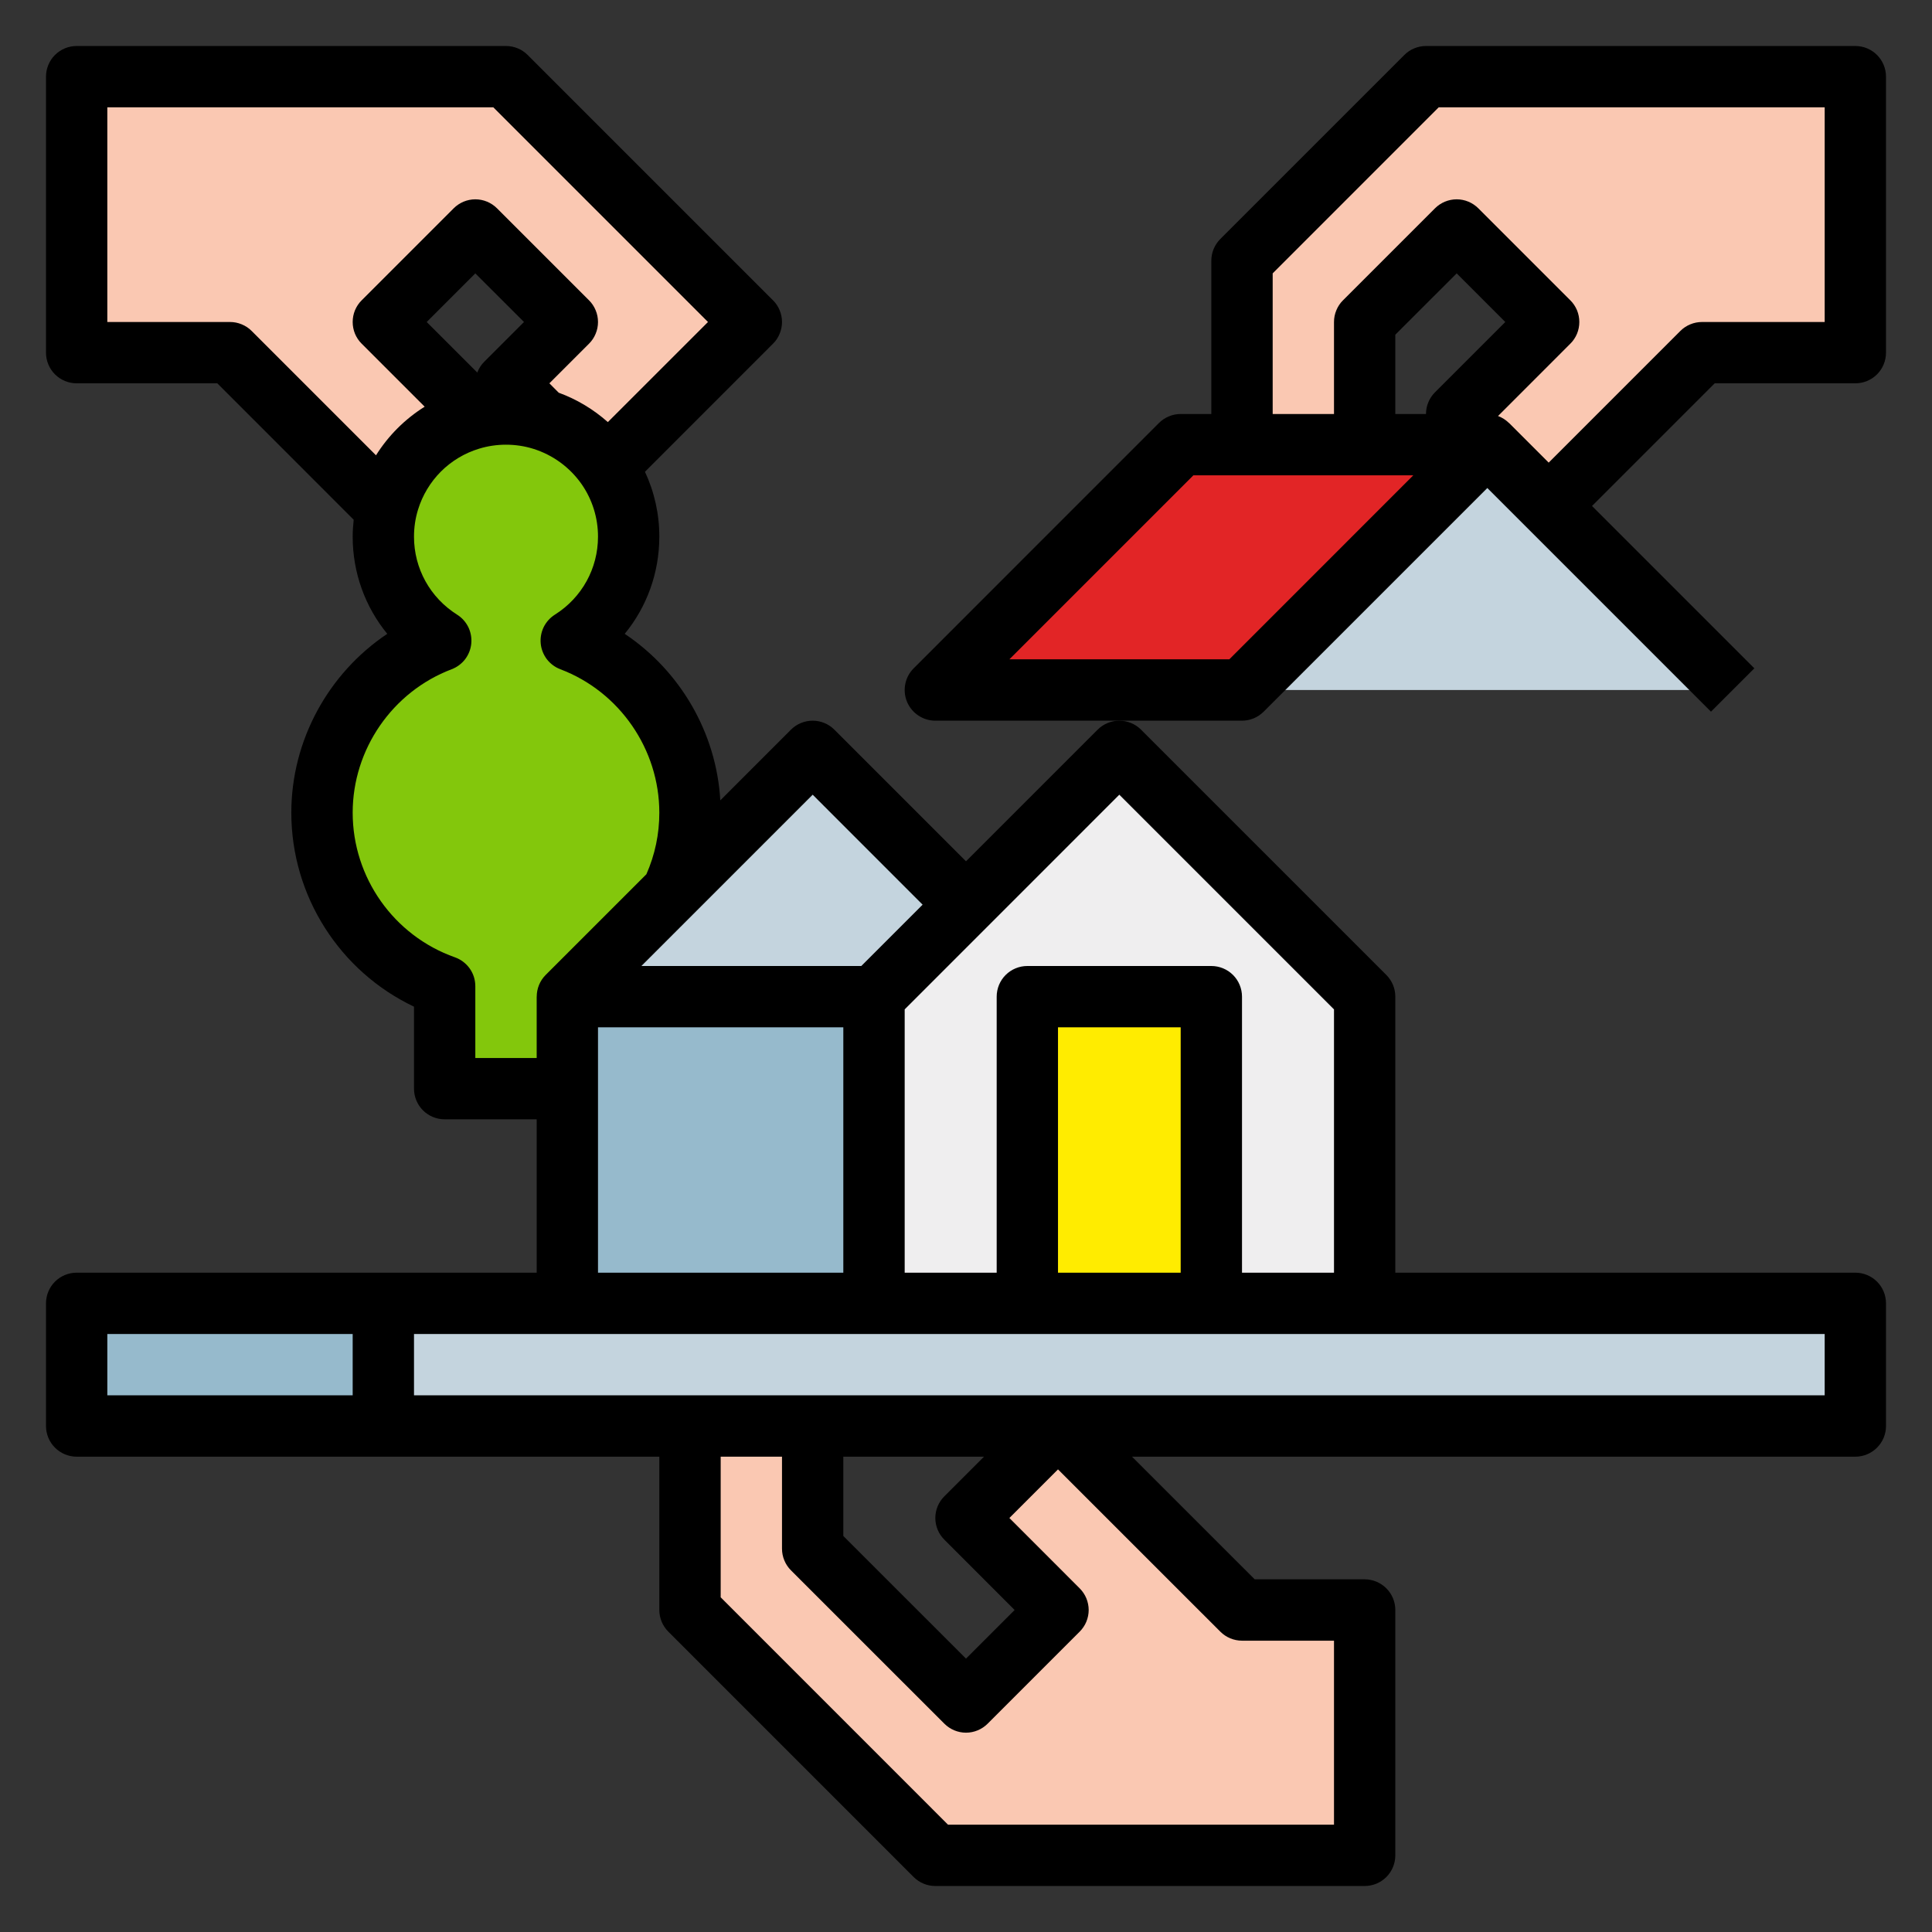
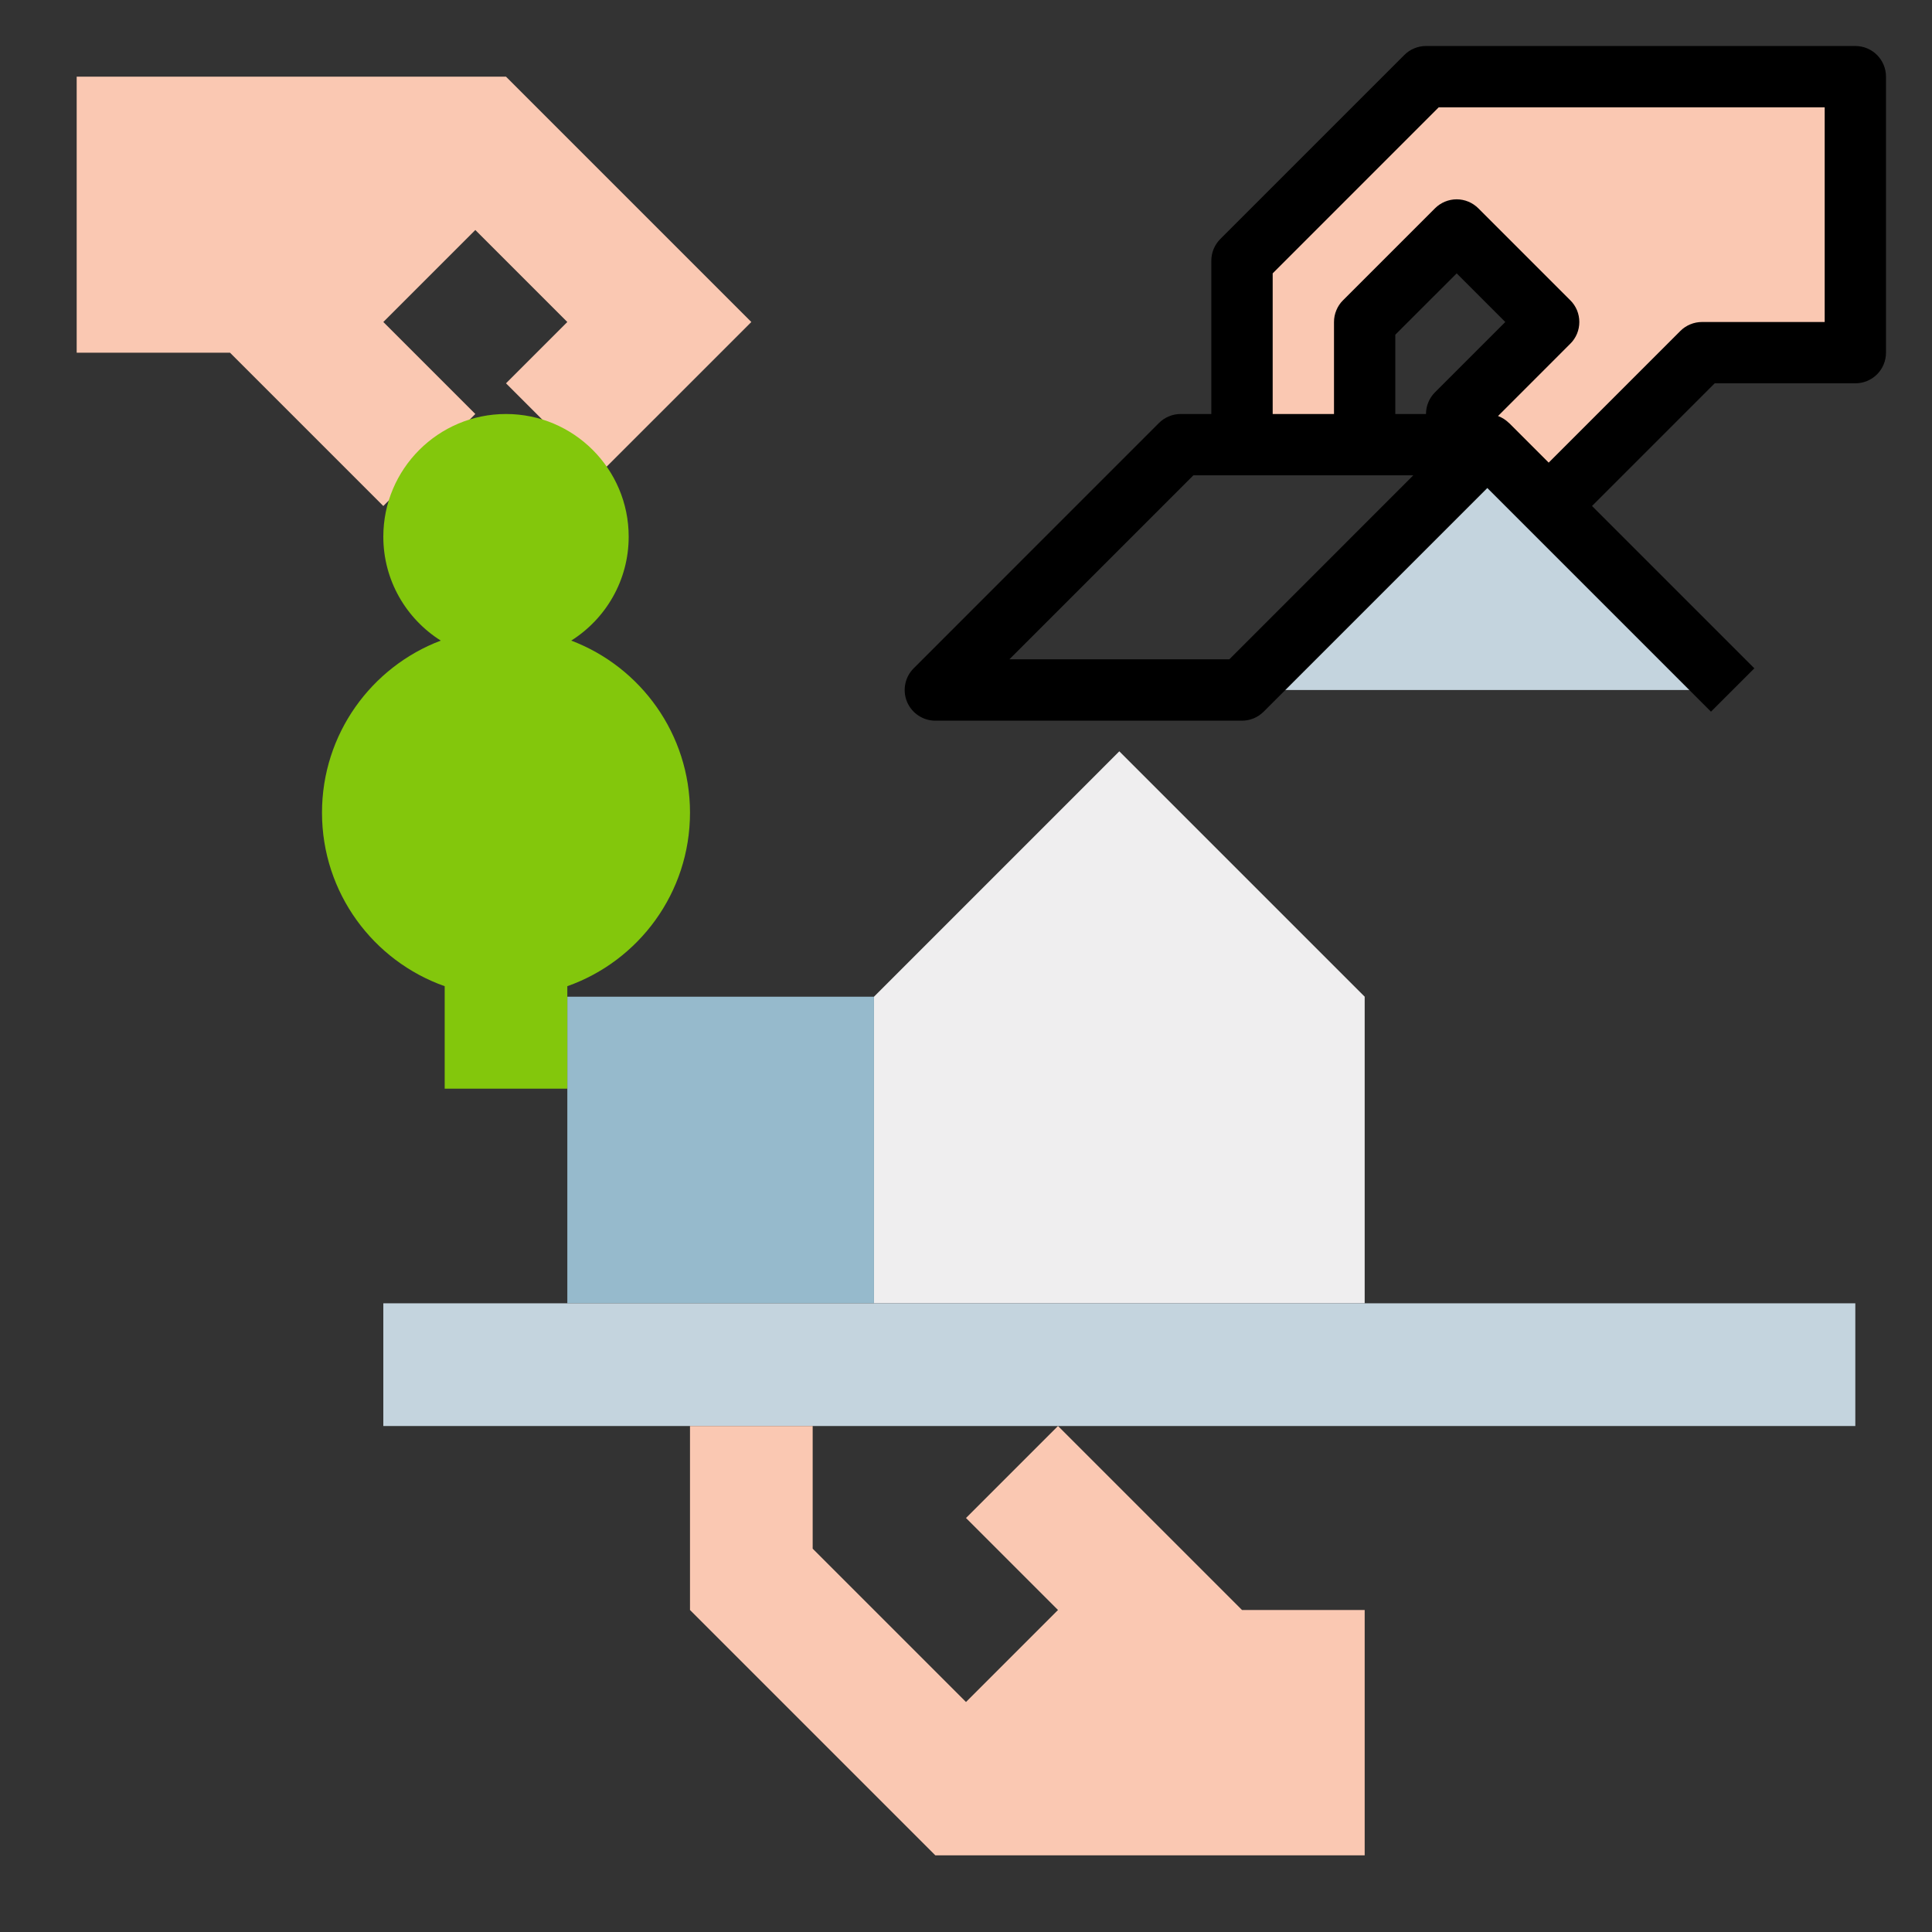
<svg xmlns="http://www.w3.org/2000/svg" viewBox="6242.5 5271 42 42" data-guides="{&quot;vertical&quot;:[],&quot;horizontal&quot;:[]}">
  <rect x="6242.5" y="5271" width="42" height="42" fill="#333333" stroke="none" />
  <path fill="#EFEEEF" stroke="none" fill-opacity="1" stroke-width="1" stroke-opacity="1" font-size-adjust="none" id="tSvg42652e27f6" title="Path 15" d="M 6261.5 5292.667 C 6261.5 5294.889 6261.5 5297.111 6261.5 5299.333C 6265.056 5299.333 6268.611 5299.333 6272.167 5299.333C 6272.167 5297.111 6272.167 5294.889 6272.167 5292.667C 6270.389 5290.889 6268.611 5289.111 6266.833 5287.333C 6265.056 5289.111 6263.278 5290.889 6261.5 5292.667Z" />
  <path fill="#96BACC" stroke="none" fill-opacity="1" stroke-width="1" stroke-opacity="1" font-size-adjust="none" id="tSvgd6b5dd403a" title="Path 16" d="M 6254.833 5292.667 C 6257.056 5292.667 6259.278 5292.667 6261.5 5292.667C 6261.5 5294.889 6261.5 5297.111 6261.5 5299.333C 6259.278 5299.333 6257.056 5299.333 6254.833 5299.333C 6254.833 5297.111 6254.833 5294.889 6254.833 5292.667Z" />
-   <path fill="#C4D4DE" stroke="none" fill-opacity="1" stroke-width="1" stroke-opacity="1" font-size-adjust="none" id="tSvg9b3f3137ab" title="Path 17" d="M 6254.833 5292.667 C 6256.611 5290.889 6258.389 5289.111 6260.167 5287.333C 6261.278 5288.444 6262.389 5289.556 6263.5 5290.667C 6262.833 5291.333 6262.167 5292 6261.5 5292.667C 6259.278 5292.667 6257.056 5292.667 6254.833 5292.667Z" />
-   <path fill="#E22526" stroke="none" fill-opacity="1" stroke-width="1" stroke-opacity="1" font-size-adjust="none" id="tSvgc2b9ea81f0" title="Path 18" d="M 6262.833 5286 C 6264.611 5284.222 6266.389 5282.444 6268.167 5280.667C 6270.389 5280.667 6272.611 5280.667 6274.833 5280.667C 6273.056 5282.444 6271.278 5284.222 6269.5 5286C 6267.278 5286 6265.056 5286 6262.833 5286Z" />
  <path fill="#C4D4DE" stroke="none" fill-opacity="1" stroke-width="1" stroke-opacity="1" font-size-adjust="none" id="tSvg15fcb62a5a" title="Path 19" d="M 6274.833 5280.667 C 6276.611 5282.444 6278.389 5284.222 6280.167 5286C 6276.611 5286 6273.056 5286 6269.5 5286C 6271.278 5284.222 6273.056 5282.444 6274.833 5280.667Z" />
-   <path fill="#FFEC00" stroke="none" fill-opacity="1" stroke-width="1" stroke-opacity="1" font-size-adjust="none" id="tSvg128fb3ed099" title="Path 20" d="M 6264.833 5292.667 C 6266.167 5292.667 6267.5 5292.667 6268.833 5292.667C 6268.833 5294.889 6268.833 5297.111 6268.833 5299.333C 6267.5 5299.333 6266.167 5299.333 6264.833 5299.333C 6264.833 5297.111 6264.833 5294.889 6264.833 5292.667Z" />
  <path fill="#C4D4DE" stroke="none" fill-opacity="1" stroke-width="1" stroke-opacity="1" font-size-adjust="none" id="tSvgd5b53bf793" title="Path 21" d="M 6250.833 5299.333 C 6261.5 5299.333 6272.167 5299.333 6282.833 5299.333C 6282.833 5300.222 6282.833 5301.111 6282.833 5302C 6272.167 5302 6261.5 5302 6250.833 5302C 6250.833 5301.111 6250.833 5300.222 6250.833 5299.333Z" />
  <path fill="#FAC8B2" stroke="none" fill-opacity="1" stroke-width="1" stroke-opacity="1" font-size-adjust="none" id="tSvg14fde638661" title="Path 22" d="M 6269.5 5280.667 C 6269.5 5279.333 6269.5 5278 6269.5 5276.667C 6270.833 5275.333 6272.167 5274 6273.5 5272.667C 6276.611 5272.667 6279.722 5272.667 6282.833 5272.667C 6282.833 5274.667 6282.833 5276.667 6282.833 5278.667C 6281.722 5278.667 6280.611 5278.667 6279.5 5278.667C 6278.389 5279.778 6277.278 5280.889 6276.167 5282C 6275.5 5281.333 6274.833 5280.667 6274.167 5280C 6274.833 5279.333 6275.5 5278.667 6276.167 5278C 6275.5 5277.333 6274.833 5276.667 6274.167 5276C 6273.5 5276.667 6272.833 5277.333 6272.167 5278C 6272.167 5278.889 6272.167 5279.778 6272.167 5280.667C 6271.278 5280.667 6270.389 5280.667 6269.5 5280.667ZM 6257.5 5302 C 6257.5 5303.333 6257.5 5304.667 6257.5 5306C 6259.278 5307.778 6261.056 5309.556 6262.833 5311.333C 6265.944 5311.333 6269.056 5311.333 6272.167 5311.333C 6272.167 5309.556 6272.167 5307.778 6272.167 5306C 6271.278 5306 6270.389 5306 6269.5 5306C 6268.167 5304.667 6266.833 5303.333 6265.5 5302C 6264.833 5302.667 6264.167 5303.333 6263.5 5304C 6264.167 5304.667 6264.833 5305.333 6265.5 5306C 6264.833 5306.667 6264.167 5307.333 6263.5 5308C 6262.389 5306.889 6261.278 5305.778 6260.167 5304.667C 6260.167 5303.778 6260.167 5302.889 6260.167 5302C 6259.278 5302 6258.389 5302 6257.5 5302ZM 6255.5 5281.333 C 6256.611 5280.222 6257.722 5279.111 6258.833 5278C 6257.056 5276.222 6255.278 5274.444 6253.5 5272.667C 6250.389 5272.667 6247.278 5272.667 6244.167 5272.667C 6244.167 5274.667 6244.167 5276.667 6244.167 5278.667C 6245.278 5278.667 6246.389 5278.667 6247.5 5278.667C 6248.611 5279.778 6249.722 5280.889 6250.833 5282C 6251.5 5281.333 6252.167 5280.667 6252.833 5280C 6252.167 5279.333 6251.5 5278.667 6250.833 5278C 6251.5 5277.333 6252.167 5276.667 6252.833 5276C 6253.5 5276.667 6254.167 5277.333 6254.833 5278C 6254.389 5278.444 6253.944 5278.889 6253.5 5279.333C 6254.167 5280 6254.833 5280.667 6255.5 5281.333Z" />
  <path fill="#83C70C" stroke="none" fill-opacity="1" stroke-width="1" stroke-opacity="1" font-size-adjust="none" id="tSvg2df47447bd" title="Path 23" d="M 6257.5 5288.667 C 6257.5 5290.408 6256.387 5291.89 6254.833 5292.439C 6254.833 5293.182 6254.833 5293.924 6254.833 5294.667C 6253.944 5294.667 6253.056 5294.667 6252.167 5294.667C 6252.167 5293.924 6252.167 5293.182 6252.167 5292.439C 6250.613 5291.89 6249.5 5290.408 6249.5 5288.667C 6249.5 5286.957 6250.573 5285.498 6252.082 5284.926C 6251.332 5284.453 6250.833 5283.618 6250.833 5282.667C 6250.833 5281.194 6252.028 5280 6253.5 5280C 6254.972 5280 6256.167 5281.194 6256.167 5282.667C 6256.167 5283.618 6255.668 5284.453 6254.918 5284.926C 6256.427 5285.498 6257.5 5286.957 6257.5 5288.667Z" />
-   <path fill="#96BACC" stroke="none" fill-opacity="1" stroke-width="1" stroke-opacity="1" font-size-adjust="none" id="tSvga83d5b0dde" title="Path 24" d="M 6244.167 5299.333 C 6246.389 5299.333 6248.611 5299.333 6250.833 5299.333C 6250.833 5300.222 6250.833 5301.111 6250.833 5302C 6248.611 5302 6246.389 5302 6244.167 5302C 6244.167 5301.111 6244.167 5300.222 6244.167 5299.333Z" />
-   <path fill="black" stroke="none" fill-opacity="1" stroke-width="1" stroke-opacity="1" font-size-adjust="none" id="tSvg1214f9d6cbf" title="Path 25" d="M 6282.833 5298.667 C 6279.5 5298.667 6276.167 5298.667 6272.833 5298.667C 6272.833 5296.667 6272.833 5294.667 6272.833 5292.667C 6272.833 5292.579 6272.816 5292.492 6272.783 5292.412C 6272.749 5292.331 6272.7 5292.257 6272.638 5292.195C 6270.86 5290.417 6269.083 5288.64 6267.305 5286.862C 6267.18 5286.737 6267.01 5286.667 6266.833 5286.667C 6266.657 5286.667 6266.487 5286.737 6266.362 5286.862C 6265.408 5287.816 6264.454 5288.77 6263.5 5289.724C 6262.546 5288.77 6261.592 5287.816 6260.638 5286.862C 6260.513 5286.737 6260.343 5286.667 6260.167 5286.667C 6259.99 5286.667 6259.82 5286.737 6259.695 5286.862C 6259.183 5287.374 6258.671 5287.886 6258.159 5288.399C 6258.073 5286.927 6257.286 5285.584 6256.081 5284.779C 6256.562 5284.193 6256.833 5283.452 6256.833 5282.667C 6256.834 5282.179 6256.727 5281.697 6256.521 5281.256C 6257.449 5280.328 6258.377 5279.4 6259.305 5278.471C 6259.367 5278.41 6259.416 5278.336 6259.449 5278.255C 6259.483 5278.174 6259.5 5278.088 6259.5 5278C 6259.5 5277.912 6259.483 5277.826 6259.449 5277.745C 6259.416 5277.664 6259.367 5277.59 6259.305 5277.529C 6257.527 5275.751 6255.749 5273.973 6253.971 5272.195C 6253.909 5272.133 6253.836 5272.084 6253.755 5272.051C 6253.674 5272.017 6253.587 5272 6253.5 5272C 6250.389 5272 6247.278 5272 6244.167 5272C 6243.99 5272 6243.82 5272.07 6243.695 5272.195C 6243.57 5272.32 6243.5 5272.49 6243.5 5272.667C 6243.5 5274.667 6243.5 5276.667 6243.5 5278.667C 6243.5 5278.843 6243.57 5279.013 6243.695 5279.138C 6243.82 5279.263 6243.99 5279.333 6244.167 5279.333C 6245.186 5279.333 6246.205 5279.333 6247.224 5279.333C 6248.212 5280.322 6249.201 5281.31 6250.189 5282.299C 6250.176 5282.421 6250.167 5282.543 6250.167 5282.667C 6250.167 5283.452 6250.438 5284.193 6250.919 5284.779C 6249.641 5285.633 6248.833 5287.092 6248.833 5288.667C 6248.833 5290.48 6249.887 5292.119 6251.5 5292.884C 6251.5 5293.478 6251.5 5294.073 6251.5 5294.667C 6251.5 5294.843 6251.57 5295.013 6251.695 5295.138C 6251.82 5295.263 6251.99 5295.333 6252.167 5295.333C 6252.833 5295.333 6253.5 5295.333 6254.167 5295.333C 6254.167 5296.444 6254.167 5297.556 6254.167 5298.667C 6250.833 5298.667 6247.5 5298.667 6244.167 5298.667C 6243.99 5298.667 6243.82 5298.737 6243.695 5298.862C 6243.57 5298.987 6243.5 5299.157 6243.5 5299.333C 6243.5 5300.222 6243.5 5301.111 6243.5 5302C 6243.5 5302.177 6243.57 5302.346 6243.695 5302.471C 6243.82 5302.596 6243.99 5302.667 6244.167 5302.667C 6248.389 5302.667 6252.611 5302.667 6256.833 5302.667C 6256.833 5303.778 6256.833 5304.889 6256.833 5306C 6256.833 5306.088 6256.851 5306.174 6256.884 5306.255C 6256.918 5306.336 6256.967 5306.409 6257.029 5306.471C 6258.806 5308.249 6260.584 5310.027 6262.362 5311.805C 6262.424 5311.867 6262.497 5311.916 6262.578 5311.949C 6262.659 5311.983 6262.746 5312 6262.833 5312C 6265.944 5312 6269.056 5312 6272.167 5312C 6272.343 5312 6272.513 5311.93 6272.638 5311.805C 6272.763 5311.68 6272.833 5311.51 6272.833 5311.333C 6272.833 5309.556 6272.833 5307.778 6272.833 5306C 6272.833 5305.823 6272.763 5305.654 6272.638 5305.529C 6272.513 5305.404 6272.343 5305.333 6272.167 5305.333C 6271.37 5305.333 6270.573 5305.333 6269.776 5305.333C 6268.887 5304.444 6267.998 5303.556 6267.109 5302.667C 6272.351 5302.667 6277.592 5302.667 6282.833 5302.667C 6283.01 5302.667 6283.18 5302.596 6283.305 5302.471C 6283.43 5302.346 6283.5 5302.177 6283.5 5302C 6283.5 5301.111 6283.5 5300.222 6283.5 5299.333C 6283.5 5299.157 6283.43 5298.987 6283.305 5298.862C 6283.18 5298.737 6283.01 5298.667 6282.833 5298.667ZM 6250.167 5301.333 C 6248.389 5301.333 6246.611 5301.333 6244.833 5301.333C 6244.833 5300.889 6244.833 5300.444 6244.833 5300C 6246.611 5300 6248.389 5300 6250.167 5300C 6250.167 5300.444 6250.167 5300.889 6250.167 5301.333ZM 6266.833 5288.276 C 6268.389 5289.832 6269.944 5291.387 6271.5 5292.943C 6271.5 5294.851 6271.5 5296.759 6271.5 5298.667C 6270.833 5298.667 6270.167 5298.667 6269.5 5298.667C 6269.5 5296.667 6269.5 5294.667 6269.5 5292.667C 6269.5 5292.49 6269.43 5292.32 6269.305 5292.195C 6269.18 5292.07 6269.01 5292 6268.833 5292C 6267.5 5292 6266.167 5292 6264.833 5292C 6264.657 5292 6264.487 5292.07 6264.362 5292.195C 6264.237 5292.32 6264.167 5292.49 6264.167 5292.667C 6264.167 5294.667 6264.167 5296.667 6264.167 5298.667C 6263.5 5298.667 6262.833 5298.667 6262.167 5298.667C 6262.167 5296.759 6262.167 5294.851 6262.167 5292.943C 6263.722 5291.387 6265.278 5289.832 6266.833 5288.276ZM 6268.167 5298.667 C 6267.278 5298.667 6266.389 5298.667 6265.5 5298.667C 6265.5 5296.889 6265.5 5295.111 6265.5 5293.333C 6266.389 5293.333 6267.278 5293.333 6268.167 5293.333C 6268.167 5295.111 6268.167 5296.889 6268.167 5298.667ZM 6260.167 5288.276 C 6260.964 5289.073 6261.76 5289.87 6262.557 5290.667C 6262.113 5291.111 6261.668 5291.556 6261.224 5292C 6259.63 5292 6258.036 5292 6256.443 5292C 6257.684 5290.759 6258.925 5289.517 6260.167 5288.276ZM 6247.5 5278 C 6246.611 5278 6245.722 5278 6244.833 5278C 6244.833 5276.444 6244.833 5274.889 6244.833 5273.333C 6247.63 5273.333 6250.427 5273.333 6253.224 5273.333C 6254.779 5274.889 6256.335 5276.444 6257.891 5278C 6257.165 5278.725 6256.44 5279.451 6255.714 5280.176C 6255.401 5279.898 6255.039 5279.681 6254.646 5279.537C 6254.578 5279.469 6254.511 5279.401 6254.443 5279.333C 6254.73 5279.046 6255.017 5278.759 6255.305 5278.471C 6255.367 5278.41 6255.416 5278.336 6255.449 5278.255C 6255.483 5278.174 6255.5 5278.088 6255.5 5278C 6255.5 5277.912 6255.483 5277.826 6255.449 5277.745C 6255.416 5277.664 6255.367 5277.59 6255.305 5277.529C 6254.638 5276.862 6253.971 5276.195 6253.305 5275.529C 6253.18 5275.404 6253.01 5275.333 6252.833 5275.333C 6252.657 5275.333 6252.487 5275.404 6252.362 5275.529C 6251.695 5276.195 6251.029 5276.862 6250.362 5277.529C 6250.3 5277.59 6250.251 5277.664 6250.217 5277.745C 6250.184 5277.826 6250.167 5277.912 6250.167 5278C 6250.167 5278.088 6250.184 5278.174 6250.217 5278.255C 6250.251 5278.336 6250.3 5278.41 6250.362 5278.471C 6250.819 5278.928 6251.275 5279.385 6251.732 5279.841C 6251.304 5280.109 6250.942 5280.47 6250.674 5280.898C 6249.773 5279.997 6248.872 5279.096 6247.971 5278.195C 6247.91 5278.133 6247.836 5278.084 6247.755 5278.051C 6247.674 5278.017 6247.588 5278 6247.5 5278ZM 6253.029 5278.862 C 6252.961 5278.929 6252.909 5279.01 6252.876 5279.099C 6252.509 5278.733 6252.143 5278.366 6251.776 5278C 6252.128 5277.648 6252.481 5277.295 6252.833 5276.943C 6253.186 5277.295 6253.538 5277.648 6253.891 5278C 6253.603 5278.287 6253.316 5278.575 6253.029 5278.862ZM 6252.833 5294 C 6252.833 5293.48 6252.833 5292.959 6252.833 5292.439C 6252.833 5292.301 6252.791 5292.167 6252.711 5292.054C 6252.631 5291.942 6252.519 5291.857 6252.389 5291.811C 6251.06 5291.341 6250.167 5290.077 6250.167 5288.667C 6250.167 5287.289 6251.031 5286.037 6252.318 5285.549C 6252.434 5285.505 6252.535 5285.43 6252.611 5285.332C 6252.686 5285.233 6252.733 5285.116 6252.745 5284.992C 6252.757 5284.869 6252.735 5284.745 6252.681 5284.633C 6252.626 5284.522 6252.542 5284.428 6252.437 5284.362C 6251.85 5283.992 6251.5 5283.358 6251.5 5282.667C 6251.5 5282.466 6251.529 5282.268 6251.588 5282.078C 6251.684 5281.766 6251.855 5281.482 6252.085 5281.251C 6252.316 5281.021 6252.6 5280.85 6252.912 5280.755C 6253.29 5280.638 6253.709 5280.638 6254.088 5280.755C 6254.515 5280.887 6254.886 5281.158 6255.143 5281.524C 6255.376 5281.859 6255.501 5282.258 6255.5 5282.667C 6255.5 5283.358 6255.15 5283.992 6254.563 5284.362C 6254.458 5284.428 6254.374 5284.522 6254.319 5284.633C 6254.265 5284.745 6254.243 5284.869 6254.255 5284.992C 6254.267 5285.116 6254.314 5285.233 6254.389 5285.332C 6254.465 5285.43 6254.566 5285.505 6254.682 5285.549C 6255.969 5286.037 6256.833 5287.289 6256.833 5288.667C 6256.834 5289.128 6256.738 5289.584 6256.552 5290.005C 6255.822 5290.735 6255.092 5291.465 6254.362 5292.195C 6254.3 5292.257 6254.251 5292.331 6254.218 5292.412C 6254.185 5292.493 6254.168 5292.579 6254.168 5292.667C 6254.168 5292.667 6254.167 5292.667 6254.167 5292.667C 6254.167 5293.111 6254.167 5293.556 6254.167 5294C 6253.722 5294 6253.278 5294 6252.833 5294ZM 6255.5 5293.333 C 6257.278 5293.333 6259.056 5293.333 6260.833 5293.333C 6260.833 5295.111 6260.833 5296.889 6260.833 5298.667C 6259.056 5298.667 6257.278 5298.667 6255.5 5298.667C 6255.5 5296.889 6255.5 5295.111 6255.5 5293.333ZM 6269.5 5306.667 C 6270.167 5306.667 6270.833 5306.667 6271.5 5306.667C 6271.5 5308 6271.5 5309.333 6271.5 5310.667C 6268.703 5310.667 6265.906 5310.667 6263.109 5310.667C 6261.462 5309.019 6259.814 5307.371 6258.167 5305.724C 6258.167 5304.705 6258.167 5303.686 6258.167 5302.667C 6258.611 5302.667 6259.056 5302.667 6259.5 5302.667C 6259.5 5303.333 6259.5 5304 6259.5 5304.667C 6259.5 5304.754 6259.517 5304.841 6259.551 5304.922C 6259.584 5305.003 6259.633 5305.076 6259.695 5305.138C 6260.806 5306.249 6261.917 5307.36 6263.029 5308.471C 6263.154 5308.596 6263.323 5308.667 6263.5 5308.667C 6263.677 5308.667 6263.846 5308.596 6263.971 5308.471C 6264.638 5307.805 6265.305 5307.138 6265.971 5306.471C 6266.033 5306.409 6266.082 5306.336 6266.116 5306.255C 6266.149 5306.174 6266.167 5306.088 6266.167 5306C 6266.167 5305.913 6266.149 5305.826 6266.116 5305.745C 6266.082 5305.664 6266.033 5305.591 6265.971 5305.529C 6265.462 5305.019 6264.952 5304.51 6264.443 5304C 6264.795 5303.648 6265.148 5303.295 6265.5 5302.943C 6266.676 5304.119 6267.852 5305.295 6269.029 5306.471C 6269.091 5306.533 6269.164 5306.582 6269.245 5306.616C 6269.326 5306.649 6269.413 5306.667 6269.5 5306.667ZM 6263.029 5304.471 C 6263.538 5304.981 6264.048 5305.49 6264.557 5306C 6264.205 5306.352 6263.852 5306.705 6263.5 5307.057C 6262.611 5306.168 6261.722 5305.279 6260.833 5304.391C 6260.833 5303.816 6260.833 5303.241 6260.833 5302.667C 6261.852 5302.667 6262.871 5302.667 6263.891 5302.667C 6263.603 5302.954 6263.316 5303.241 6263.029 5303.529C 6262.967 5303.591 6262.918 5303.664 6262.884 5303.745C 6262.851 5303.826 6262.833 5303.913 6262.833 5304C 6262.833 5304.088 6262.851 5304.174 6262.884 5304.255C 6262.918 5304.336 6262.967 5304.409 6263.029 5304.471ZM 6282.167 5301.333 C 6271.944 5301.333 6261.722 5301.333 6251.5 5301.333C 6251.5 5300.889 6251.5 5300.444 6251.5 5300C 6261.722 5300 6271.944 5300 6282.167 5300C 6282.167 5300.444 6282.167 5300.889 6282.167 5301.333Z" />
  <path fill="black" stroke="none" fill-opacity="1" stroke-width="1" stroke-opacity="1" font-size-adjust="none" id="tSvg15fd4320862" title="Path 26" d="M 6282.833 5272 C 6279.722 5272 6276.611 5272 6273.5 5272C 6273.413 5272 6273.326 5272.017 6273.245 5272.051C 6273.164 5272.084 6273.091 5272.133 6273.029 5272.195C 6271.695 5273.529 6270.362 5274.862 6269.029 5276.195C 6268.967 5276.257 6268.918 5276.331 6268.884 5276.412C 6268.851 5276.492 6268.833 5276.579 6268.833 5276.667C 6268.833 5277.778 6268.833 5278.889 6268.833 5280C 6268.611 5280 6268.389 5280 6268.167 5280C 6268.079 5280 6267.992 5280.017 6267.912 5280.051C 6267.831 5280.084 6267.757 5280.133 6267.695 5280.195C 6265.917 5281.973 6264.14 5283.751 6262.362 5285.529C 6262.269 5285.622 6262.205 5285.741 6262.18 5285.87C 6262.154 5285.999 6262.167 5286.133 6262.217 5286.255C 6262.268 5286.377 6262.353 5286.481 6262.463 5286.554C 6262.573 5286.628 6262.702 5286.667 6262.833 5286.667C 6265.056 5286.667 6267.278 5286.667 6269.5 5286.667C 6269.588 5286.667 6269.674 5286.649 6269.755 5286.616C 6269.836 5286.582 6269.909 5286.533 6269.971 5286.471C 6271.592 5284.851 6273.213 5283.23 6274.833 5281.609C 6276.454 5283.23 6278.075 5284.851 6279.695 5286.471C 6280.01 5286.157 6280.324 5285.843 6280.638 5285.529C 6279.462 5284.352 6278.286 5283.176 6277.109 5282C 6277.998 5281.111 6278.887 5280.222 6279.776 5279.333C 6280.795 5279.333 6281.814 5279.333 6282.833 5279.333C 6283.01 5279.333 6283.18 5279.263 6283.305 5279.138C 6283.43 5279.013 6283.5 5278.843 6283.5 5278.667C 6283.5 5276.667 6283.5 5274.667 6283.5 5272.667C 6283.5 5272.49 6283.43 5272.32 6283.305 5272.195C 6283.18 5272.07 6283.01 5272 6282.833 5272ZM 6269.224 5285.333 C 6267.63 5285.333 6266.037 5285.333 6264.443 5285.333C 6265.776 5284 6267.109 5282.667 6268.443 5281.333C 6270.037 5281.333 6271.63 5281.333 6273.224 5281.333C 6271.891 5282.667 6270.557 5284 6269.224 5285.333ZM 6273.695 5279.529 C 6273.633 5279.59 6273.584 5279.664 6273.551 5279.745C 6273.517 5279.826 6273.5 5279.912 6273.5 5280C 6273.278 5280 6273.056 5280 6272.833 5280C 6272.833 5279.425 6272.833 5278.851 6272.833 5278.276C 6273.278 5277.832 6273.722 5277.387 6274.167 5276.943C 6274.519 5277.295 6274.872 5277.648 6275.224 5278C 6274.714 5278.51 6274.205 5279.019 6273.695 5279.529ZM 6282.167 5278 C 6281.278 5278 6280.389 5278 6279.5 5278C 6279.413 5278 6279.326 5278.017 6279.245 5278.051C 6279.164 5278.084 6279.091 5278.133 6279.029 5278.195C 6278.075 5279.149 6277.121 5280.103 6276.167 5281.057C 6275.879 5280.77 6275.592 5280.483 6275.305 5280.195C 6275.304 5280.196 6275.304 5280.196 6275.304 5280.196C 6275.236 5280.129 6275.155 5280.077 6275.066 5280.044C 6275.59 5279.52 6276.114 5278.996 6276.638 5278.471C 6276.7 5278.41 6276.749 5278.336 6276.783 5278.255C 6276.816 5278.174 6276.833 5278.088 6276.833 5278C 6276.833 5277.912 6276.816 5277.826 6276.783 5277.745C 6276.749 5277.664 6276.7 5277.59 6276.638 5277.529C 6275.971 5276.862 6275.305 5276.195 6274.638 5275.529C 6274.513 5275.404 6274.343 5275.333 6274.167 5275.333C 6273.99 5275.333 6273.82 5275.404 6273.695 5275.529C 6273.029 5276.195 6272.362 5276.862 6271.695 5277.529C 6271.633 5277.59 6271.584 5277.664 6271.551 5277.745C 6271.517 5277.826 6271.5 5277.912 6271.5 5278C 6271.5 5278.667 6271.5 5279.333 6271.5 5280C 6271.056 5280 6270.611 5280 6270.167 5280C 6270.167 5278.981 6270.167 5277.962 6270.167 5276.943C 6271.37 5275.74 6272.573 5274.536 6273.776 5273.333C 6276.573 5273.333 6279.37 5273.333 6282.167 5273.333C 6282.167 5274.889 6282.167 5276.444 6282.167 5278Z" />
  <defs />
</svg>